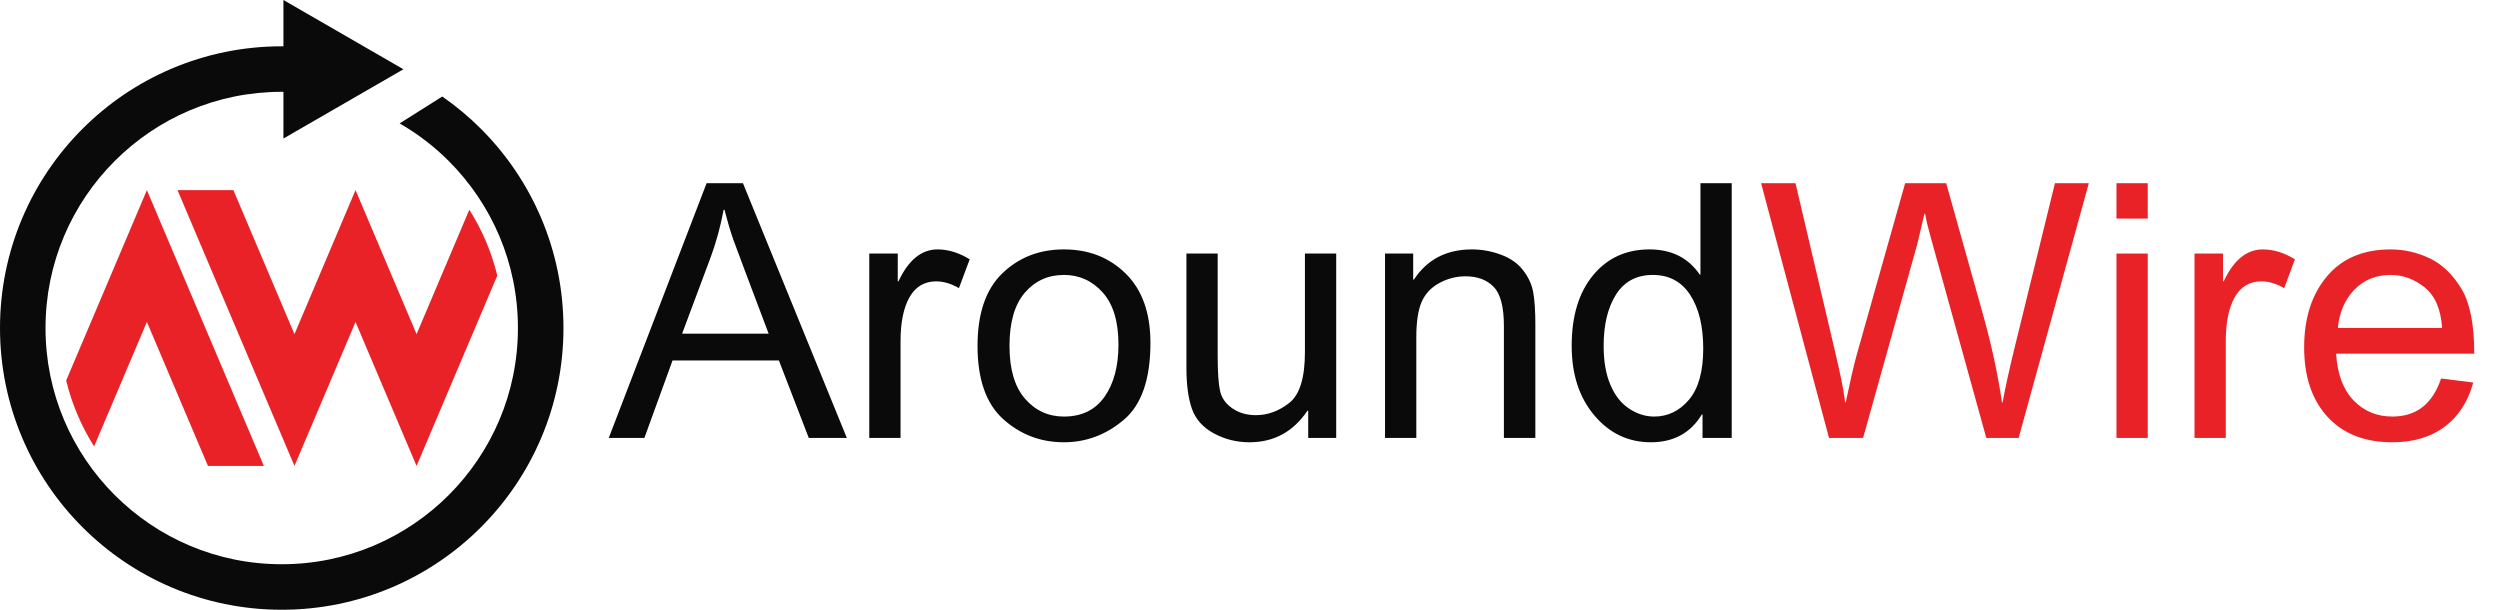
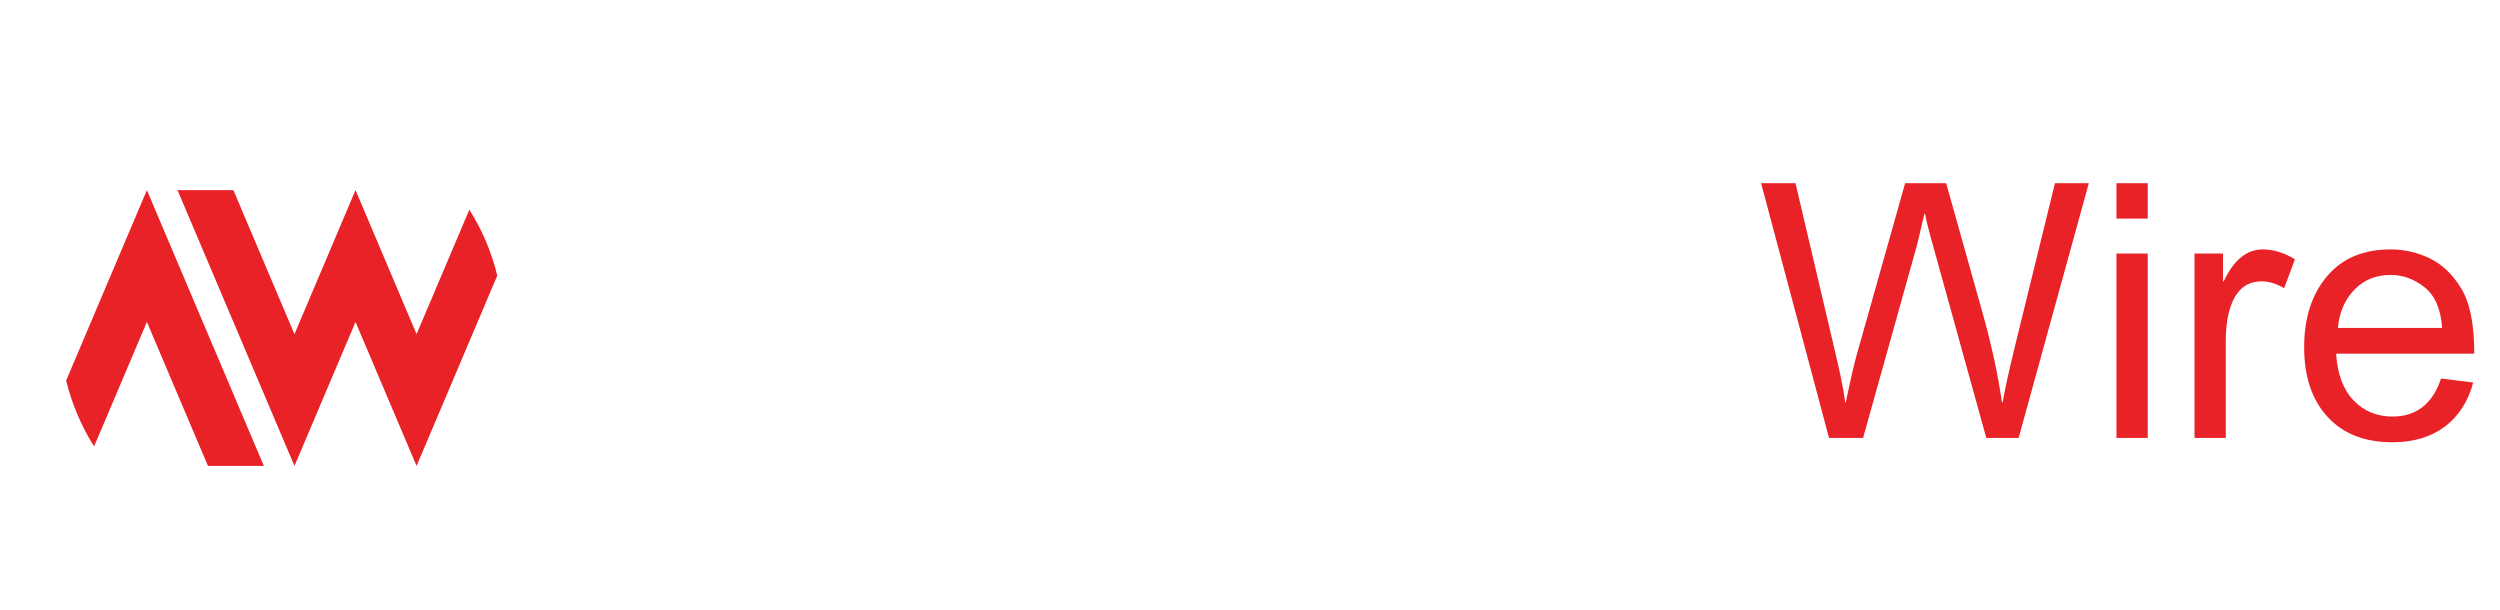
<svg xmlns="http://www.w3.org/2000/svg" width="164" height="40" viewBox="0 0 164 40" fill="none" data-testid="logo_with_text_icon" class="sc-grXZZQ gYARPx">
-   <path fill-rule="evenodd" clip-rule="evenodd" d="M31.549 8.45C30.772 7.671 29.922 6.963 29.014 6.332L26.217 8.095C27.396 8.776 28.48 9.604 29.438 10.562C32.244 13.371 33.976 17.235 33.976 21.519C33.976 25.802 32.244 29.667 29.438 32.476C26.63 35.282 22.765 37.013 18.482 37.014C14.197 37.013 10.333 35.282 7.525 32.476C4.718 29.667 2.986 25.802 2.986 21.519C2.986 17.235 4.718 13.371 7.525 10.562C10.333 7.755 14.197 6.024 18.482 6.023C18.5 6.023 18.518 6.024 18.537 6.025L18.537 6.025L18.566 6.026C18.575 6.026 18.584 6.026 18.593 6.026V9.088L26.464 4.544L18.593 0V3.039L18.556 3.038L18.536 3.038L18.512 3.037L18.482 3.037C13.383 3.037 8.752 5.108 5.413 8.45C2.071 11.79 -0.001 16.42 4.35567e-07 21.519C-0.001 26.618 2.071 31.247 5.413 34.587C8.752 37.929 13.383 40.001 18.482 40C23.579 40.001 28.21 37.929 31.549 34.587C34.892 31.247 36.964 26.618 36.963 21.519C36.964 16.42 34.892 11.79 31.549 8.45ZM50.423 21.889C49.055 18.27 48.284 16.218 48.108 15.726C47.934 15.238 47.74 14.582 47.528 13.761H47.471C47.259 14.886 46.973 15.927 46.616 16.885L44.746 21.889H50.423ZM55.553 28.729H53.056L51.095 23.645H44.119L42.272 28.729H39.935L46.353 12.017H48.737L55.553 28.729ZM62.906 18.902L63.613 17.011C62.906 16.576 62.203 16.361 61.504 16.361C60.448 16.361 59.593 17.059 58.939 18.457H58.893V16.634H57.024V28.729H59.076V22.379C59.076 21.141 59.275 20.177 59.668 19.49C60.063 18.802 60.645 18.457 61.413 18.457C61.899 18.457 62.397 18.607 62.906 18.902ZM69.792 27.326C70.961 27.326 71.851 26.894 72.458 26.027C73.067 25.161 73.371 24.021 73.371 22.608C73.371 21.094 73.027 19.955 72.339 19.188C71.652 18.42 70.802 18.036 69.792 18.036C68.75 18.036 67.895 18.426 67.226 19.204C66.558 19.983 66.223 21.144 66.223 22.688C66.223 24.221 66.563 25.38 67.243 26.158C67.923 26.937 68.773 27.326 69.792 27.326ZM69.792 16.361C71.425 16.361 72.78 16.892 73.855 17.955C74.93 19.021 75.469 20.533 75.469 22.493C75.469 24.871 74.886 26.553 73.724 27.538C72.561 28.523 71.251 29.013 69.792 29.013C68.264 29.013 66.937 28.508 65.813 27.497C64.688 26.487 64.126 24.883 64.126 22.688C64.126 20.56 64.669 18.973 65.756 17.928C66.842 16.882 68.188 16.361 69.792 16.361ZM85.819 28.729H87.655V16.633H85.603V23.097C85.603 24.785 85.26 25.895 84.576 26.431C83.893 26.968 83.163 27.235 82.388 27.235C81.788 27.235 81.271 27.085 80.837 26.784C80.404 26.485 80.137 26.104 80.034 25.639C79.932 25.177 79.88 24.409 79.88 23.337V16.633H77.829V24.134C77.829 25.23 77.948 26.121 78.187 26.808C78.427 27.495 78.905 28.035 79.624 28.427C80.342 28.818 81.123 29.013 81.966 29.013C83.57 29.013 84.835 28.326 85.763 26.95H85.819V28.729ZM100.719 28.729H98.656V21.375C98.656 20.137 98.433 19.285 97.989 18.822C97.544 18.36 96.927 18.126 96.137 18.126C95.528 18.126 94.952 18.275 94.41 18.572C93.866 18.869 93.481 19.285 93.252 19.826C93.024 20.366 92.91 21.13 92.91 22.116V28.729H90.858V16.633H92.705V18.344H92.751C93.183 17.682 93.718 17.187 94.352 16.856C94.987 16.526 95.722 16.361 96.558 16.361C97.197 16.361 97.827 16.474 98.451 16.703C99.073 16.931 99.562 17.272 99.915 17.729C100.269 18.184 100.491 18.671 100.582 19.189C100.673 19.703 100.719 20.403 100.719 21.286V28.729ZM110.797 26.221C110.173 26.958 109.413 27.326 108.516 27.326C107.939 27.326 107.388 27.152 106.864 26.802C106.339 26.454 105.93 25.93 105.638 25.234C105.344 24.54 105.199 23.69 105.199 22.688C105.199 21.296 105.471 20.174 106.014 19.317C106.557 18.464 107.362 18.036 108.425 18.036C109.49 18.036 110.307 18.472 110.876 19.346C111.446 20.22 111.732 21.395 111.732 22.869C111.732 24.367 111.419 25.485 110.797 26.221ZM111.686 28.729H113.601V12.017H111.549V18.012H111.503C110.751 16.911 109.653 16.361 108.209 16.361C106.674 16.361 105.438 16.927 104.504 18.058C103.569 19.191 103.102 20.734 103.102 22.688C103.102 24.556 103.598 26.079 104.59 27.252C105.581 28.427 106.818 29.013 108.299 29.013C109.789 29.013 110.903 28.405 111.64 27.191H111.686V28.729Z" fill="#0A0A0B" />
  <path fill-rule="evenodd" clip-rule="evenodd" d="M6.173 29.284C5.343 27.97 4.717 26.515 4.34 24.962L9.636 12.473L17.309 30.565H13.643L9.636 21.118L6.173 29.284ZM27.327 21.92L30.788 13.757C31.62 15.07 32.246 16.525 32.622 18.078L27.327 30.565L23.322 21.121L19.317 30.565L11.644 12.473H15.31L19.317 21.92L23.321 12.473L23.322 12.476L23.324 12.473L27.327 21.92ZM137.026 12.017L132.422 28.729H130.301L126.654 15.562C126.464 14.886 126.342 14.373 126.289 14.024H126.243L125.775 16.007L122.218 28.729H119.984L115.527 12.017H117.784L120.361 22.984C120.703 24.421 120.92 25.477 121.011 26.153C121.026 26.29 121.033 26.37 121.033 26.392H121.08C121.383 24.948 121.622 23.915 121.797 23.292L124.977 12.017H127.668L130.039 20.463C130.632 22.561 131.061 24.537 131.327 26.392H131.373C131.533 25.487 131.799 24.276 132.171 22.756L134.805 12.017H137.026ZM138.84 28.729H140.892V16.633H138.84V28.729ZM138.84 14.342H140.892V12.017H138.84V14.342ZM150.548 17.011L149.842 18.902C149.332 18.607 148.834 18.457 148.348 18.457C147.58 18.457 146.999 18.802 146.604 19.49C146.209 20.177 146.011 21.141 146.011 22.379V28.729H143.96V16.634H145.829V18.457H145.874C146.527 17.059 147.383 16.361 148.439 16.361C149.138 16.361 149.841 16.576 150.548 17.011ZM159.058 18.85C159.738 19.395 160.119 20.283 160.203 21.513H153.363C153.462 20.487 153.823 19.651 154.447 19.005C155.069 18.36 155.864 18.036 156.829 18.036C157.634 18.036 158.377 18.308 159.058 18.85ZM153.249 23.2H162.312C162.312 21.278 162.027 19.851 161.457 18.92C160.887 17.988 160.194 17.329 159.377 16.941C158.56 16.554 157.711 16.361 156.829 16.361C155.028 16.361 153.631 16.953 152.639 18.139C151.647 19.324 151.152 20.872 151.152 22.779C151.152 24.708 151.663 26.23 152.685 27.344C153.707 28.457 155.126 29.013 156.943 29.013C158.311 29.013 159.451 28.675 160.363 28C161.275 27.322 161.902 26.353 162.244 25.093L160.135 24.83C159.854 25.666 159.447 26.291 158.915 26.706C158.383 27.119 157.726 27.326 156.943 27.326C155.925 27.326 155.075 26.974 154.395 26.267C153.714 25.56 153.333 24.537 153.249 23.2Z" fill="#E92228" />
</svg>